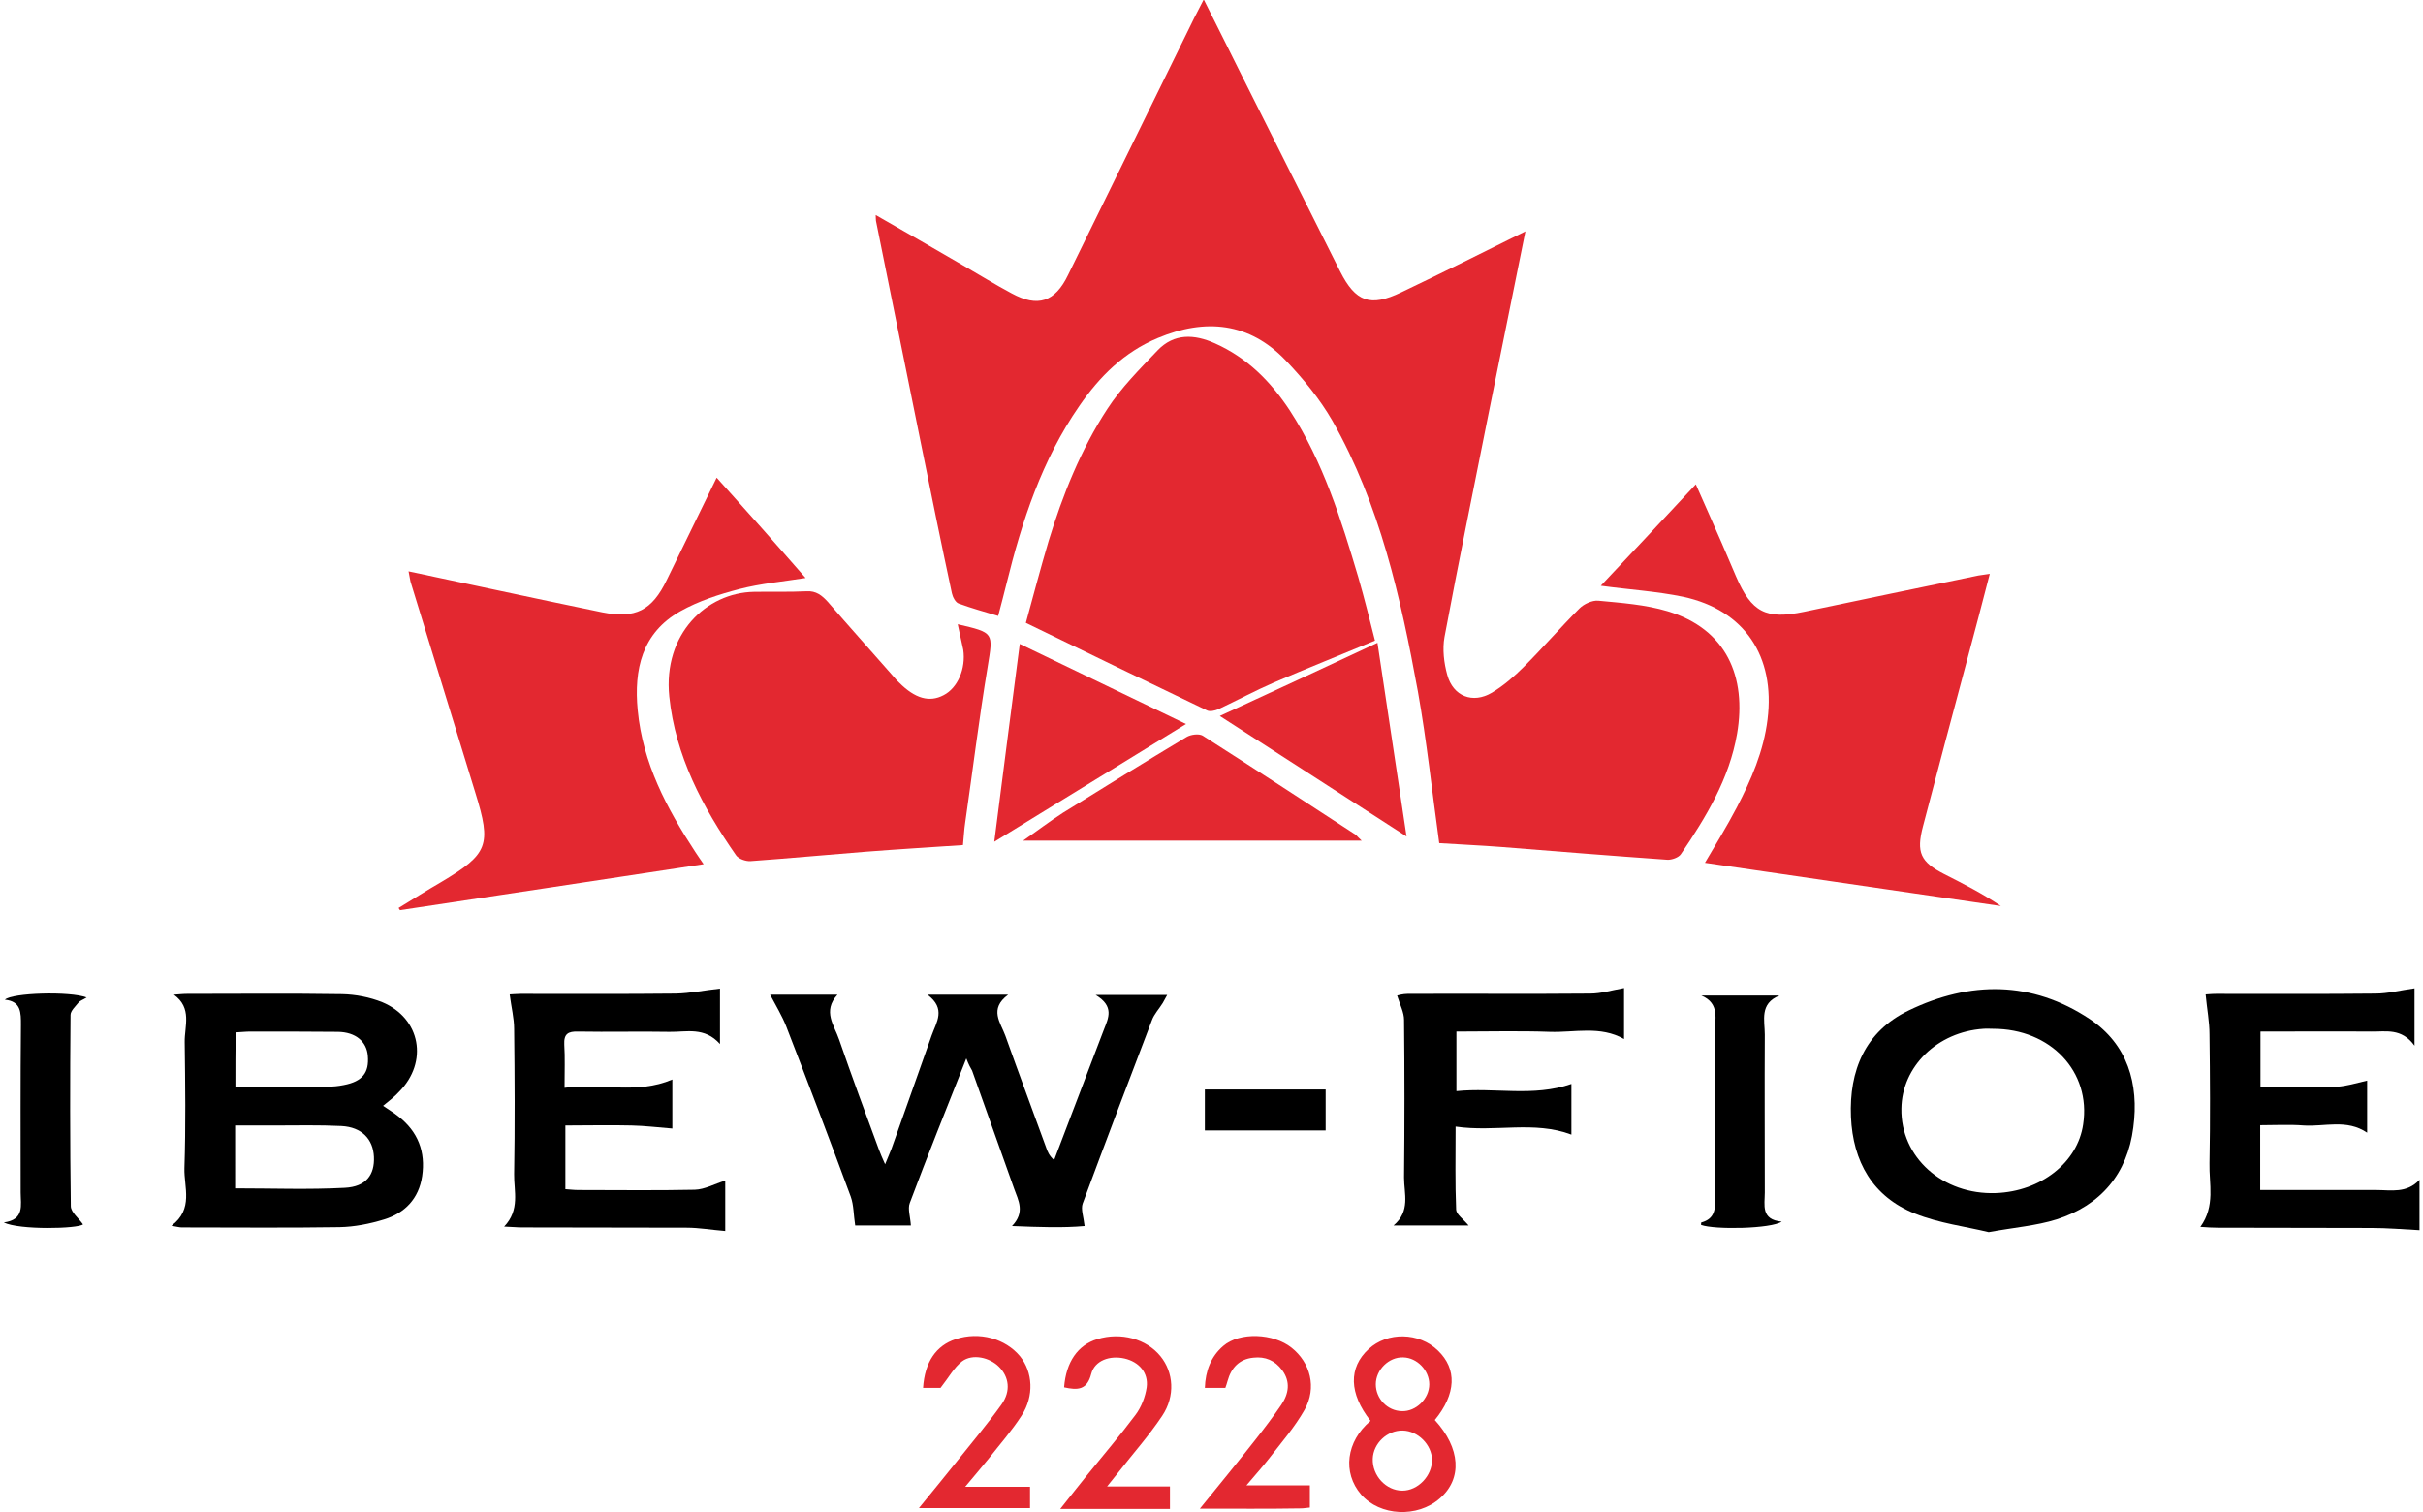
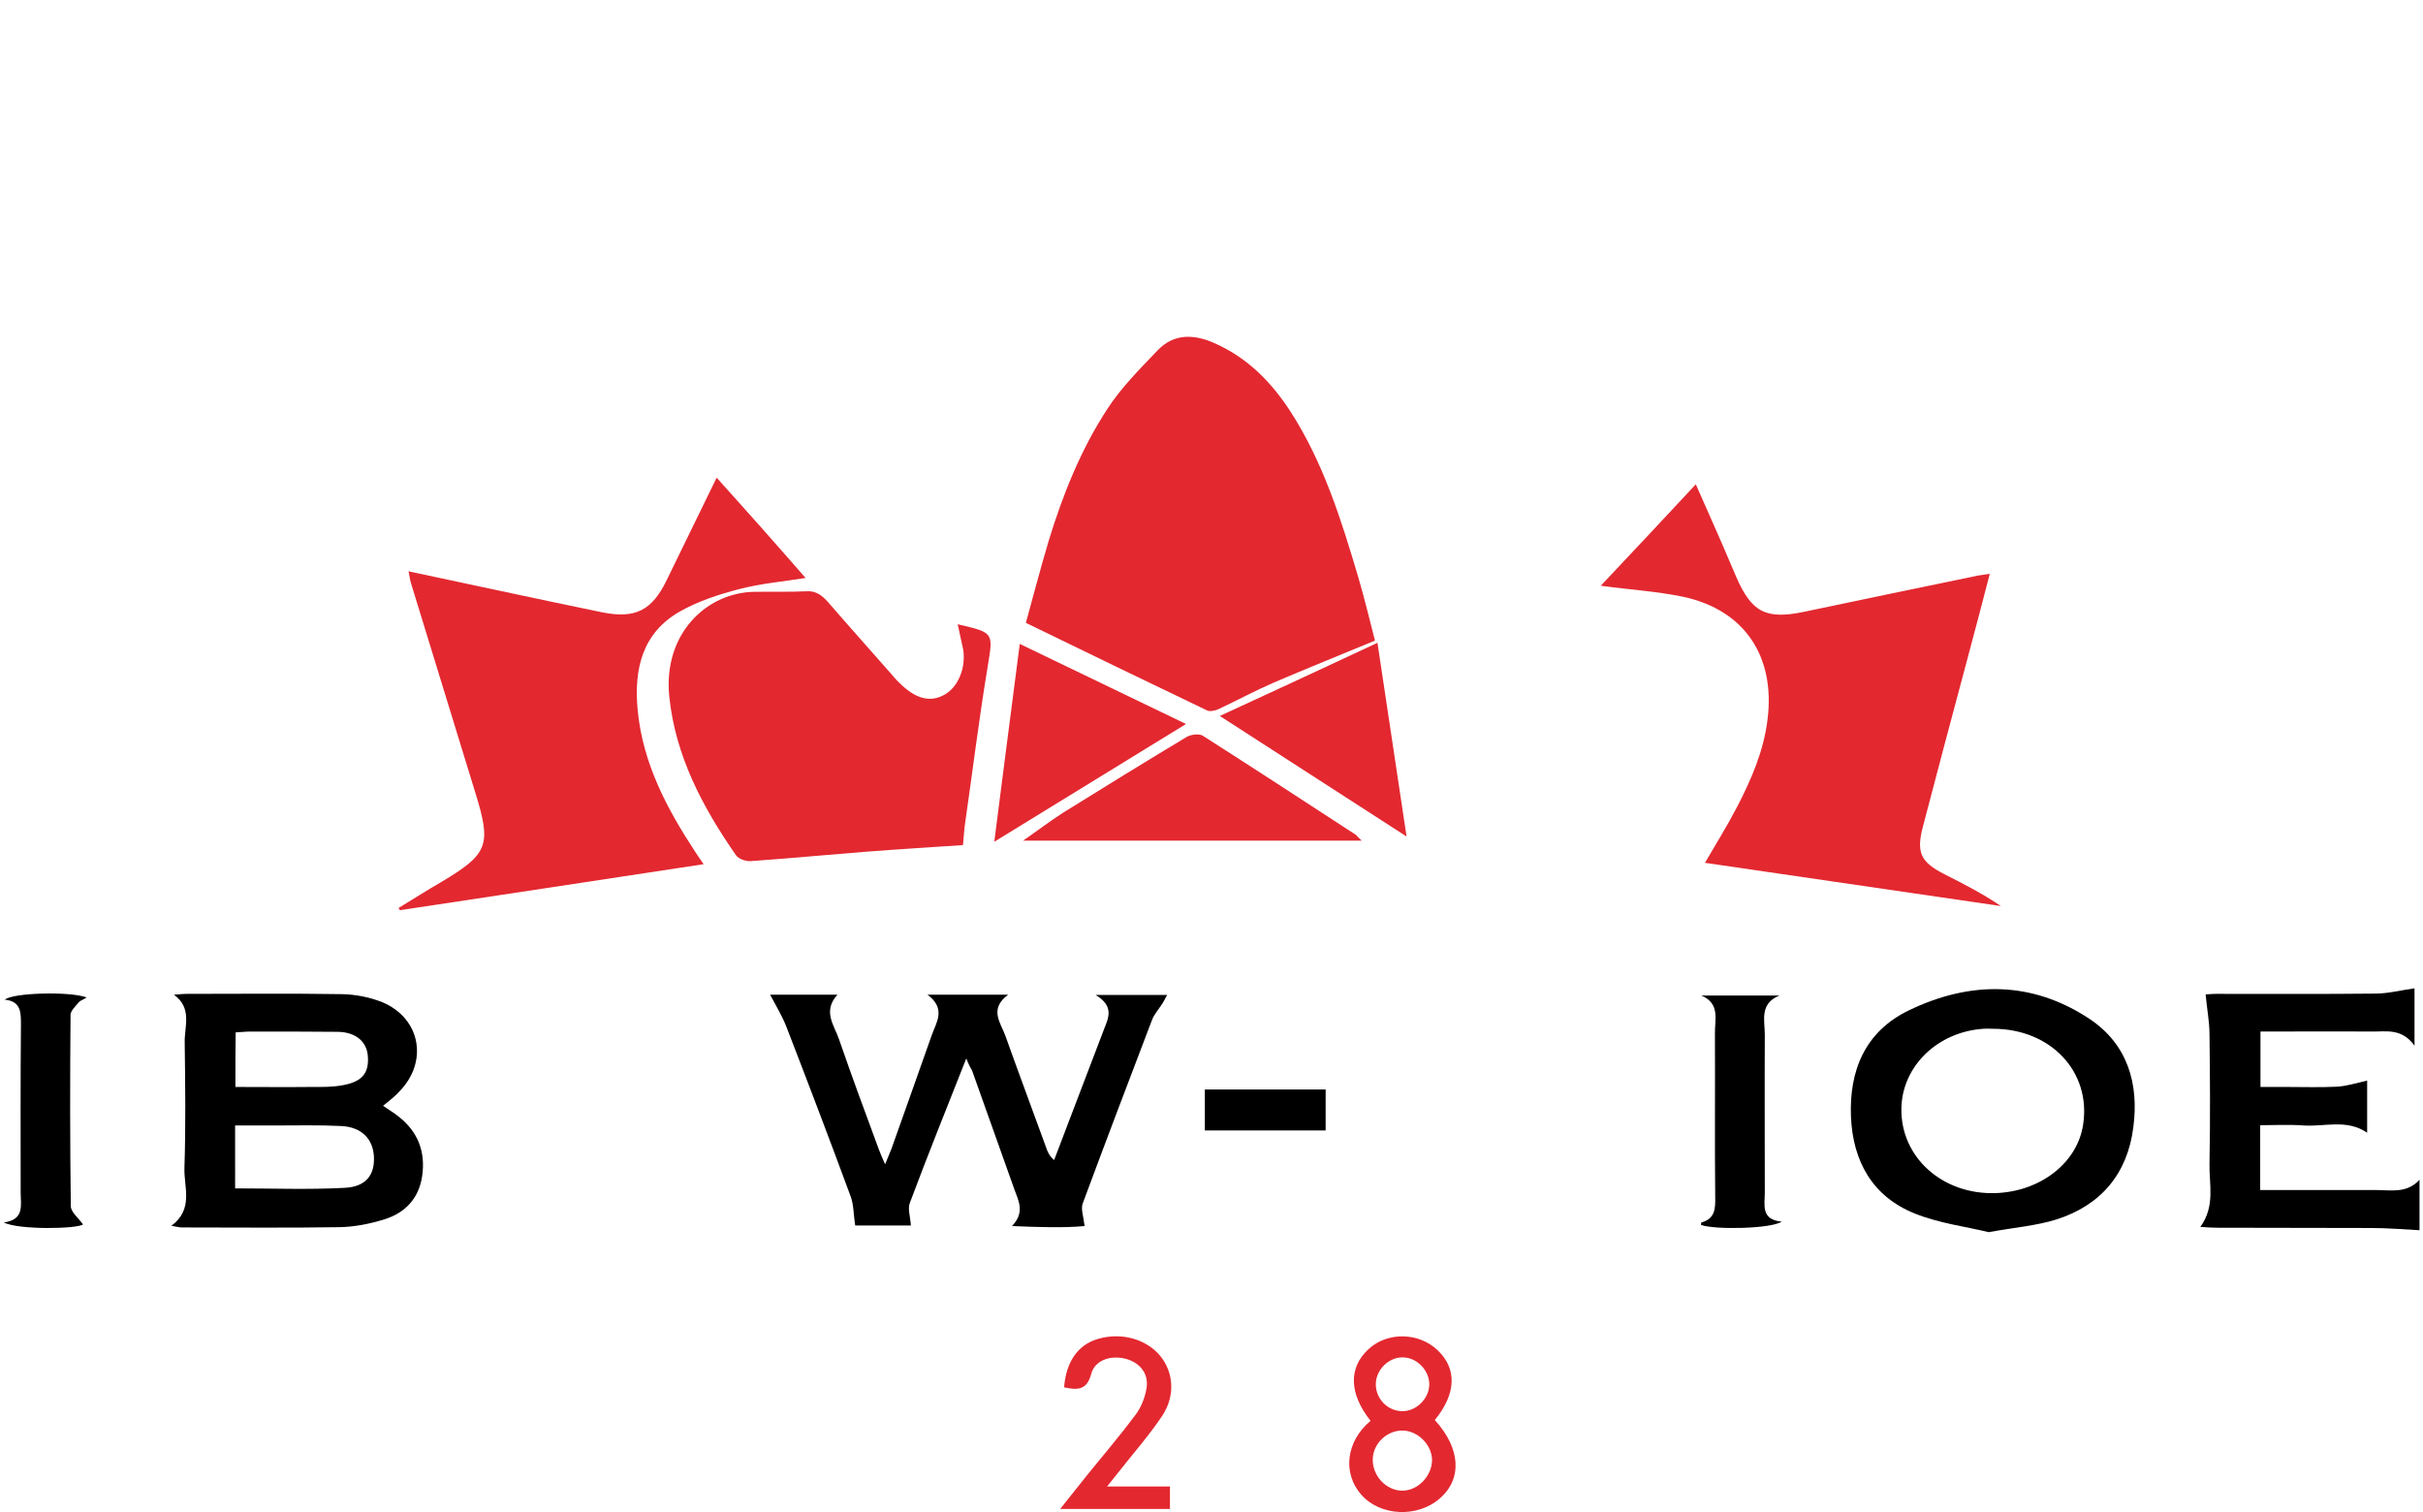
<svg xmlns="http://www.w3.org/2000/svg" version="1.1" id="Layer_2" x="0px" y="0px" viewBox="0 0 871.8 545.7" width="125" height="78" style="enable-background:new 0 0 871.8 545.7;" xml:space="preserve">
  <style type="text/css">
	.st0{fill:#000000;}
	.st10{display:none;fill:url(#SVGID_9_);}
</style>
  <path class="st0" d="M347.4,382c-7.2,18.2-14,35.1-20.4,52.2c-0.8,2.1,0.2,4.9,0.4,8.1c-6.5,0-13.9,0-20.1,0  c-0.6-3.8-0.5-7.3-1.6-10.4c-7.6-20.6-15.4-41.1-23.3-61.5c-1.5-3.8-3.7-7.4-5.8-11.4c8,0,15.6,0,24.3,0c-5.5,6-1.1,11.1,0.6,16.2  c4.6,13.3,9.5,26.6,14.4,39.8c0.5,1.4,1.1,2.7,2.2,5.2c1-2.5,1.7-4,2.3-5.6c4.8-13.6,9.7-27.2,14.5-40.9c1.7-4.8,5.3-9.6-1.5-14.7  c10.3,0,19.1,0,29.1,0c-7,5.2-2.7,10.1-1,14.8c4.8,13.5,9.8,26.8,14.7,40.3c0.5,1.5,1.1,3,2.9,4.6c2-5.2,3.9-10.3,5.9-15.5  c4-10.6,8.1-21.1,12.1-31.7c1.6-4.1,3.8-8.3-3-12.4c9.5,0,17.3,0,25.8,0c-0.6,1.1-1.1,2-1.6,2.9c-1.3,2.1-3.1,4-3.9,6.2  c-8.4,22-16.8,44.1-25,66.2c-0.7,2,0.3,4.6,0.7,8.1c-7.7,0.7-16.3,0.4-26.2,0c4.8-5,2.3-9.2,0.8-13.4c-5.1-14.2-10.1-28.5-15.2-42.7  C348.9,385.4,348.3,384.3,347.4,382z" />
  <path class="st0" d="M136.9,399.1c2,1.4,3.9,2.5,5.5,3.8c7.1,5.5,9.9,12.8,8.6,21.6c-1.2,8.1-6.2,13.3-13.7,15.6  c-5.2,1.6-10.7,2.7-16.1,2.8c-19,0.3-38,0.1-57,0.1c-0.9,0-1.8-0.3-3.7-0.6c8.1-6,4.5-13.9,4.7-20.8c0.5-15.1,0.3-30.3,0.1-45.5  c-0.1-5.7,2.8-12.3-3.9-17.1c1.6-0.1,3.1-0.3,4.7-0.3c18.7,0,37.3-0.2,56,0.1c4.9,0.1,10,1.1,14.5,2.9c13.9,5.8,16.7,21.6,6.1,32.3  C141.1,395.8,139.1,397.3,136.9,399.1z M83.5,428.9c13.5,0,26.6,0.5,39.6-0.2c7.7-0.4,10.8-4.7,10.5-11.2  c-0.3-6.4-4.4-10.7-11.7-11.1c-8-0.4-16-0.2-23.9-0.2c-4.8,0-9.5,0-14.5,0C83.5,414,83.5,421.3,83.5,428.9z M83.6,392.3  c9.3,0,18.2,0.1,27.2,0c4,0,8,0.1,11.9-0.7c6.8-1.3,9.2-4.5,8.7-10.5c-0.4-5.2-4.4-8.6-10.8-8.7c-10.5-0.1-20.9-0.1-31.4-0.1  c-1.8,0-3.5,0.2-5.5,0.3C83.6,379.2,83.6,385.3,83.6,392.3z" />
  <path class="st0" d="M716.4,444.7c-8.2-2-17.9-3.2-26.6-6.7c-15.3-6.1-22.4-18.8-23.1-34.9c-0.7-16.7,5.1-30.8,20.8-38.4  c22.1-10.7,44.5-10.8,65.4,3.1c13.6,9.1,17.8,23.3,15.7,39.1c-2.1,16.7-11.7,28.1-27.7,33.2C733.6,442.4,725.7,443,716.4,444.7z   M718,371.3c-1.2,0-2.3-0.1-3.5,0c-16.6,1.1-29.4,13.6-29.6,28.8c-0.3,17.6,14.9,31.2,34.1,30.5c16.2-0.6,29.5-11,31.5-24.8  C753.4,386.8,738.8,371.3,718,371.3z" />
-   <path class="st0" d="M202.4,392.6c13.2-1.8,26.1,2.5,38.9-3c0,5.8,0,12.3,0,17.7c-5.2-0.4-9.9-1-14.7-1.1c-7.8-0.2-15.6,0-23.9,0  c0,7.7,0,15.1,0,23c1.5,0.1,3.1,0.3,4.7,0.3c14,0,28,0.2,42-0.1c3.6-0.1,7.1-2.1,11-3.3c0,6.1,0,12.5,0,18.2  c-5-0.4-9.5-1.2-13.9-1.2c-19.8-0.1-39.6,0-59.5-0.1c-1.8,0-3.5-0.2-6.4-0.3c5.8-6.1,3.5-12.8,3.6-18.9c0.3-17.5,0.2-35,0-52.5  c0-3.8-1-7.7-1.6-12.4c0.6,0,2.3-0.2,3.9-0.2c18.7,0,37.3,0.1,56-0.1c5.2-0.1,10.4-1.2,16-1.8c0,5.5,0,12.2,0,20  c-5.6-6.3-12.1-4.3-18.2-4.4c-11-0.2-22,0.1-33-0.1c-3.6-0.1-5.2,0.8-5,4.7C202.6,381.7,202.4,386.6,202.4,392.6z" />
  <path class="st0" d="M870.1,377.4c-4.7-6.5-10.4-5-15.7-5.1c-13.1-0.1-26.3,0-39.9,0c0,6.6,0,12.8,0,20c3.1,0,6.3,0,9.6,0  c6,0,12,0.2,18-0.1c3.5-0.2,6.9-1.3,10.9-2.2c0,5.3,0,11.8,0,18.8c-7.4-5-15.3-2.1-22.9-2.6c-5.1-0.4-10.3-0.1-15.7-0.1  c0,7.8,0,15.2,0,23.4c1.9,0,3.7,0,5.4,0c12.2,0,24.3,0,36.5,0c5.3,0,11,1.3,15.6-3.7c0,6.3,0,12.7,0,18.2  c-5.8-0.3-11.6-0.8-17.4-0.8c-18.5-0.1-37,0-55.5-0.1c-1.8,0-3.5-0.1-6.2-0.3c5.5-7.6,3.1-15.5,3.3-23c0.3-15.5,0.2-31,0-46.5  c0-4.5-0.9-9.1-1.4-14.4c0.5,0,2.1-0.2,3.8-0.2c19.2,0,38.3,0.1,57.5-0.1c4.5,0,9-1.2,14.1-1.9C870.1,362.1,870.1,368.9,870.1,377.4  z" />
-   <path class="st0" d="M524,406.6c0,10.8-0.2,20.4,0.2,30c0.1,1.7,2.5,3.3,4.5,5.7c-9,0-17.5,0-27.1,0c6.2-5.2,3.8-11.5,3.8-17.3  c0.2-19,0.2-38,0-56.9c0-2.7-1.4-5.3-2.5-8.8c0.4-0.1,2.1-0.6,3.8-0.6c22-0.1,44,0.1,65.9-0.1c3.9,0,7.7-1.2,12.2-2  c0,5.2,0,11.6,0,18.4c-8.6-4.9-17.8-2.3-26.8-2.6c-11.1-0.4-22.2-0.1-33.7-0.1c0,7.2,0,13.9,0,21.5c13.8-1.4,27.7,2.2,41.5-2.6  c0,5.8,0,12.1,0,18.3C552.3,404.4,538.4,408.7,524,406.6z" />
  <g>
    <linearGradient id="SVGID_1_" gradientUnits="userSpaceOnUse" x1="470.637" y1="-1.680746e-09" x2="470.637" y2="310.514">
      <stop offset="0" style="stop-color:#E2272D" />
      <stop offset="1" style="stop-color:#BF2232" />
    </linearGradient>
-     <path fill="#E32830" d="M549.2,83.5c-4.6,22.7-9,44.5-13.4,66.3c-5.3,26.7-10.8,53.4-15.8,80.1c-0.8,4.4-0.2,9.4,1,13.7   c2.1,7.7,9.2,10.5,16.1,6.4c4.2-2.5,8.1-5.9,11.6-9.4c6.8-6.8,13.2-14.2,20-21c1.6-1.6,4.6-3,6.8-2.8c8.4,0.8,17,1.4,25,3.8   c21.3,6.4,28.6,23.7,25.1,44.2c-2.8,16.3-11.2,30.1-20.3,43.5c-0.8,1.2-3.3,2.1-4.9,2c-19.9-1.4-39.8-3-59.7-4.6   c-7.6-0.6-15.2-0.9-22.6-1.4c-2.6-18.6-4.5-36.8-7.7-54.7c-6.2-33.9-13.7-67.5-30.9-97.8c-4.5-7.8-10.4-15-16.7-21.6   c-13.2-13.9-29.1-15.4-46.3-8.2c-12.2,5.1-21,13.9-28.3,24.5c-13.5,19.5-20.7,41.5-26.3,64.2c-0.9,3.7-1.9,7.4-3,11.6   c-5-1.5-9.7-2.8-14.3-4.5c-1.1-0.4-2.1-2.3-2.4-3.7c-3.9-18.2-7.6-36.4-11.3-54.7c-5.4-26.5-10.7-53.1-16.1-79.7   c-0.1-0.5,0-0.9-0.1-2.1c10.8,6.2,21.1,12.1,31.4,18.1c5.9,3.4,11.7,7,17.7,10.2c9.4,5.1,15.6,3.1,20.3-6.6   c15.2-30.9,30.3-61.8,45.5-92.7c1-2,2.1-4.1,3.5-6.8c4.8,9.5,9.2,18.4,13.6,27.2c11.9,23.6,23.7,47.3,35.6,70.9   c5.6,11.1,10.9,13,22.1,7.6C519.1,98.5,533.7,91.2,549.2,83.5z" />
    <linearGradient id="SVGID_2_" gradientUnits="userSpaceOnUse" x1="431.914" y1="121.637" x2="431.914" y2="256.666">
      <stop offset="0" style="stop-color:#E2272D" />
      <stop offset="1" style="stop-color:#BF2232" />
    </linearGradient>
    <path fill="#E32830" d="M368.9,224.8c2.5-9.1,5.2-19.4,8.2-29.5c5.1-16.7,11.6-33,21.2-47.7c5-7.7,11.7-14.4,18.1-21.1   c6-6.3,13.3-5.9,20.7-2.6c11.7,5.2,20.2,13.8,27.1,24.3c12,18.5,18.5,39.3,24.7,60.2c2.2,7.6,4.1,15.3,6,22.8   c-12.5,5.2-24.5,10-36.4,15.1c-6.9,3-13.4,6.5-20.2,9.7c-1.2,0.5-3,0.9-4,0.4C412.8,246.1,391.3,235.7,368.9,224.8z" />
    <linearGradient id="SVGID_3_" gradientUnits="userSpaceOnUse" x1="216.04" y1="172.374" x2="216.04" y2="328.624">
      <stop offset="0" style="stop-color:#E2272D" />
      <stop offset="1" style="stop-color:#BF2232" />
    </linearGradient>
    <path fill="#E32830" d="M146.1,206.2c11.2,2.4,21.6,4.6,31.9,6.8c12.7,2.7,25.3,5.4,38,8c12,2.4,18-0.7,23.3-11.7   c5.9-12.1,11.8-24.2,18-36.9c5.6,6.3,10.9,12.1,16.1,18c5.3,6,10.6,12,16,18.2c-8.2,1.3-16.2,2-23.9,4c-7.3,1.9-14.7,4.3-21.3,8   c-13.9,7.8-16.8,21.1-15.4,35.7c1.8,19.1,10.5,35.5,20.8,51.2c1,1.5,2,3,3,4.4c-36.7,5.6-73.1,11.1-109.6,16.6   c-0.2-0.3-0.3-0.5-0.5-0.8c5.1-3.1,10.1-6.3,15.3-9.3c17.1-10.2,18.3-13.3,12.4-32.3c-7.8-25.4-15.6-50.8-23.4-76.2   C146.6,209.1,146.5,208.1,146.1,206.2z" />
    <linearGradient id="SVGID_4_" gradientUnits="userSpaceOnUse" x1="648.657" y1="174.845" x2="648.657" y2="327.056">
      <stop offset="0" style="stop-color:#E2272D" />
      <stop offset="1" style="stop-color:#BF2232" />
    </linearGradient>
    <path fill="#E32830" d="M576.4,211.4c11.2-11.9,22.5-23.9,34.3-36.6c3.3,7.5,6.4,14.4,9.4,21.3c1.7,4,3.4,7.9,5.1,11.9   c5.6,13,10.8,15.7,24.6,12.8c21-4.4,42-8.8,62.9-13.1c1.1-0.2,2.3-0.3,4.1-0.6c-2.7,10.4-5.3,20.4-8,30.4   c-5.4,20.2-10.8,40.4-16.1,60.7c-2.5,9.5-0.9,12.9,7.7,17.3c6.9,3.5,13.8,7,20.4,11.5c-35.6-5.2-71.2-10.4-106.8-15.6   c3.8-6.5,7.9-13.1,11.5-20c5.2-10,9.7-20.3,11.1-31.8c2.8-22.6-8.2-39.4-30.4-44.2C596.6,213.4,586.6,212.8,576.4,211.4z" />
    <linearGradient id="SVGID_5_" gradientUnits="userSpaceOnUse" x1="298.058" y1="213.371" x2="298.058" y2="310.776">
      <stop offset="0" style="stop-color:#E2272D" />
      <stop offset="1" style="stop-color:#BF2232" />
    </linearGradient>
    <path fill="#E32830" d="M344.3,225.3c13.3,3.1,12.8,3,10.8,15.4c-3.1,18.7-5.4,37.5-8.1,56.2c-0.4,2.6-0.5,5.3-0.8,8.1   c-11.8,0.8-23.4,1.5-35,2.4c-13.9,1.1-27.8,2.4-41.7,3.4c-1.7,0.1-4.3-0.8-5.2-2.1c-12.1-17.4-21.9-35.9-24.1-57.3   c-2.3-22.6,13.4-37.5,30.6-37.8c6.3-0.1,12.6,0.1,19-0.2c3.4-0.2,5.5,1.5,7.6,3.8c7.7,8.9,15.6,17.7,23.4,26.6   c0.8,0.9,1.5,1.8,2.4,2.6c5.7,5.7,10.9,7.2,16,4.5c5.1-2.6,8.1-9.6,7.1-16.4C345.7,231.6,345,228.7,344.3,225.3z" />
    <linearGradient id="SVGID_6_" gradientUnits="userSpaceOnUse" x1="429.073" y1="265.178" x2="429.073" y2="303.407">
      <stop offset="0" style="stop-color:#E2272D" />
      <stop offset="1" style="stop-color:#BF2232" />
    </linearGradient>
    <path fill="#E32830" d="M490.1,303.4c-41.2,0-81.3,0-122.2,0c4.9-3.4,9.5-6.9,14.3-10c14.8-9.2,29.7-18.4,44.7-27.4   c1.5-0.9,4.4-1.3,5.8-0.5c18.5,11.8,36.9,23.8,55.3,35.8C488.5,301.8,488.9,302.3,490.1,303.4z" />
    <linearGradient id="SVGID_7_" gradientUnits="userSpaceOnUse" x1="392.104" y1="232.431" x2="392.104" y2="303.861">
      <stop offset="0" style="stop-color:#E2272D" />
      <stop offset="1" style="stop-color:#BF2232" />
    </linearGradient>
    <path fill="#E32830" d="M426.7,261.3c-23.4,14.4-45.7,28.1-69.2,42.5c3-23.6,6-46.7,9.2-71.4C387.5,242.4,406.9,251.8,426.7,261.3z" />
    <linearGradient id="SVGID_8_" gradientUnits="userSpaceOnUse" x1="472.664" y1="232.004" x2="472.664" y2="301.913">
      <stop offset="0" style="stop-color:#E2272D" />
      <stop offset="1" style="stop-color:#BF2232" />
    </linearGradient>
    <path fill="#E32830" d="M495.8,232c3.6,24,7,46.6,10.5,69.9c-22.9-14.8-44.6-28.8-67.4-43.5C457.6,249.8,475.9,241.3,495.8,232z" />
  </g>
  <path class="st0" d="M0,441.2c7.6-1,6.1-6.3,6.1-10.8c0-20.2-0.1-40.3,0.1-60.5c0-4.4,0.1-8.5-5.8-9.1c2.6-2.5,23.6-3.1,29.5-0.8  c-1.2,0.8-2.3,1.1-2.9,1.8c-1.1,1.4-2.9,3-2.9,4.5c-0.2,23-0.2,46,0.1,69c0,2.2,2.8,4.3,4.4,6.6C26.8,443.5,5.5,444,0,441.2z" />
  <path class="st0" d="M612.7,359.3c9.4,0,18.8,0,28.2,0c-7.3,2.9-5.3,9-5.3,14.1c-0.1,19,0,38,0,57c0,4.5-1.5,9.8,6.1,10.5  c-3.7,2.6-24.2,3-29.1,1.2c0-0.3,0-0.9,0.1-0.9c4.9-1.3,5.1-4.9,5-9.2c-0.2-19.7,0-39.3-0.1-59C617.5,368.1,619.6,362.2,612.7,359.3  z" />
  <path fill="#E32830" d="M493.3,512.8c-7.8-9.9-8-19.2-0.7-25.9c6.8-6.3,18.2-6.1,25,0.5c7,6.7,6.6,15.7-1.1,25.1  c9.3,10.2,10,21.2,1.8,28.3c-8.1,7.1-21.6,6.4-28.4-1.4C483.1,531.5,484.5,520.2,493.3,512.8z M504.9,516.3  c-5.6-0.1-10.6,4.6-10.8,10.2c-0.2,6.1,4.8,11.5,10.7,11.5c5.6,0,10.7-5.3,10.7-11.1C515.4,521.4,510.4,516.4,504.9,516.3z   M514.5,499.6c0-5-4.4-9.6-9.4-9.7c-5.2-0.2-9.9,4.5-9.9,9.7c0,5.2,4.2,9.6,9.4,9.7C509.7,509.5,514.5,504.8,514.5,499.6z" />
-   <path fill="#E32830" d="M347,536.6c8.8,0,15.9,0,23.4,0c0,2.7,0,5.1,0,7.7c-13.2,0-26.1,0-40.1,0c4.9-6,9.4-11.5,13.8-17  c5.4-6.8,11-13.4,16-20.4c3.5-4.9,2.7-10-0.9-13.6c-3.4-3.4-9.5-4.8-13.3-2c-2.9,2.2-4.8,5.8-7.8,9.6c-1.2,0-3.7,0-6.3,0  c0.6-9.3,4.7-15.3,11.8-17.6c8.5-2.8,17.9-0.2,23.2,6.2c4.6,5.7,5.2,14.3,0.5,21.5c-3.5,5.4-7.8,10.3-11.8,15.4  C353,529.5,350.5,532.4,347,536.6z" />
  <path fill="#E32830" d="M382.7,500.7c0.7-9.2,5-15.3,12-17.4c8.5-2.6,17.7-0.1,22.8,6.2c4.7,5.8,5.4,14.3,0.6,21.5  c-4.8,7.2-10.6,13.7-15.9,20.5c-1.1,1.4-2.2,2.7-4,5c8.3,0,15.3,0,22.7,0c0,2.8,0,5,0,8.1c-6.3,0-12.7,0-19.1,0  c-6.5,0-12.9,0-20.5,0c3.6-4.6,6.7-8.4,9.7-12.2c5.9-7.3,11.9-14.3,17.5-21.8c2.1-2.8,3.5-6.5,4-9.9c0.7-5.3-2.8-9.2-8-10.4  c-5.3-1.2-10.7,0.7-12,5.5C391,501.7,387.6,501.8,382.7,500.7z" />
-   <path fill="#E32830" d="M431.7,544.5c7.3-9,13.7-16.8,19.9-24.7c3.3-4.2,6.5-8.4,9.5-12.8c2.7-4,3.4-8.3,0.3-12.5  c-2.6-3.5-6.1-5-10.4-4.5c-5.1,0.5-8,3.7-9.3,8.4c-0.2,0.8-0.5,1.6-0.8,2.5c-2.3,0-4.6,0-7.4,0c0.2-6.1,2.2-11.3,6.6-15.1  c6-5.2,18.2-4.6,24.7,0.6c6.8,5.4,9.2,14.4,4.7,22.4c-3.5,6.2-8.2,11.6-12.6,17.3c-2.4,3.1-5.1,6.1-8.4,10c8.2,0,15.4,0,22.9,0  c0,3.1,0,5.5,0,8c-1.3,0.1-2.2,0.3-3.2,0.3C456.6,544.6,444.9,544.5,431.7,544.5z" />
  <path class="st0" d="M477.1,393.2c0,5.1,0,9.7,0,14.8c-14.4,0-28.8,0-43.6,0c0-4.7,0-9.6,0-14.8  C447.9,393.2,462.2,393.2,477.1,393.2z" />
  <linearGradient id="SVGID_9_" gradientUnits="userSpaceOnUse" x1="421.428" y1="-18.024" x2="421.428" y2="338.141">
    <stop offset="0" style="stop-color:#E2272D" />
    <stop offset="1" style="stop-color:#BF2232" />
  </linearGradient>
  <rect x="60.6" y="-18" class="st10" width="721.7" height="356.2" />
</svg>